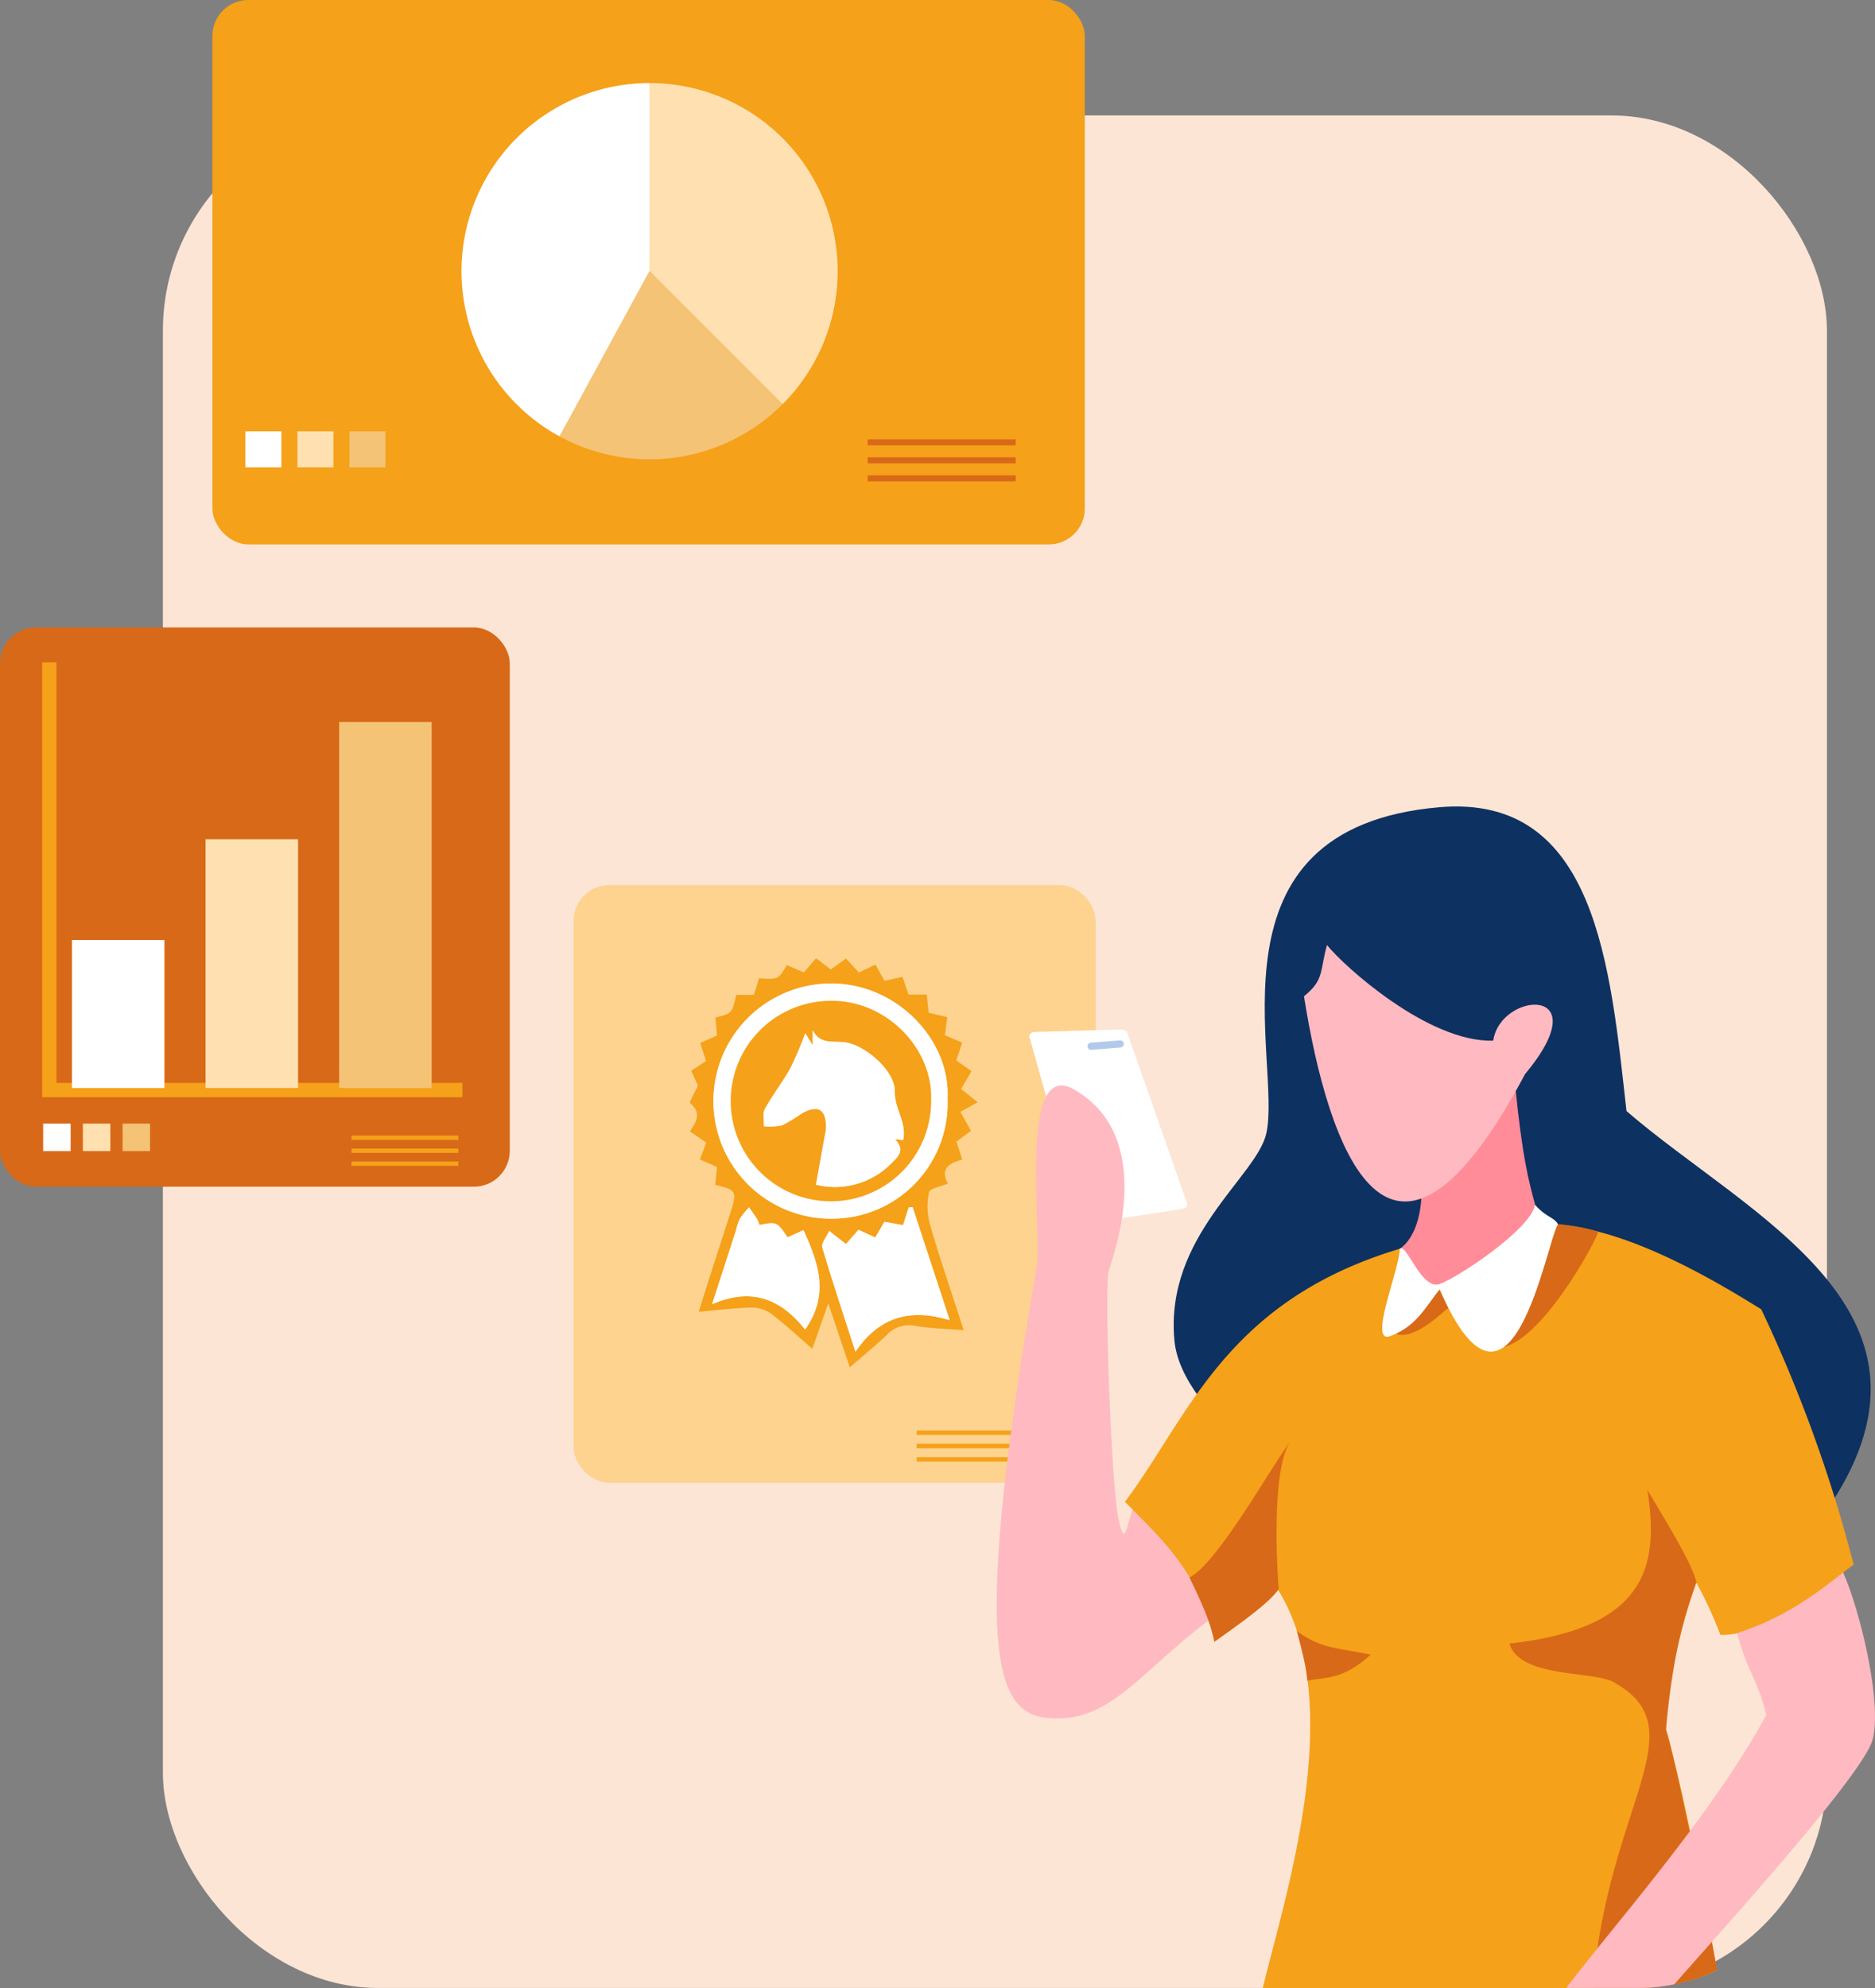
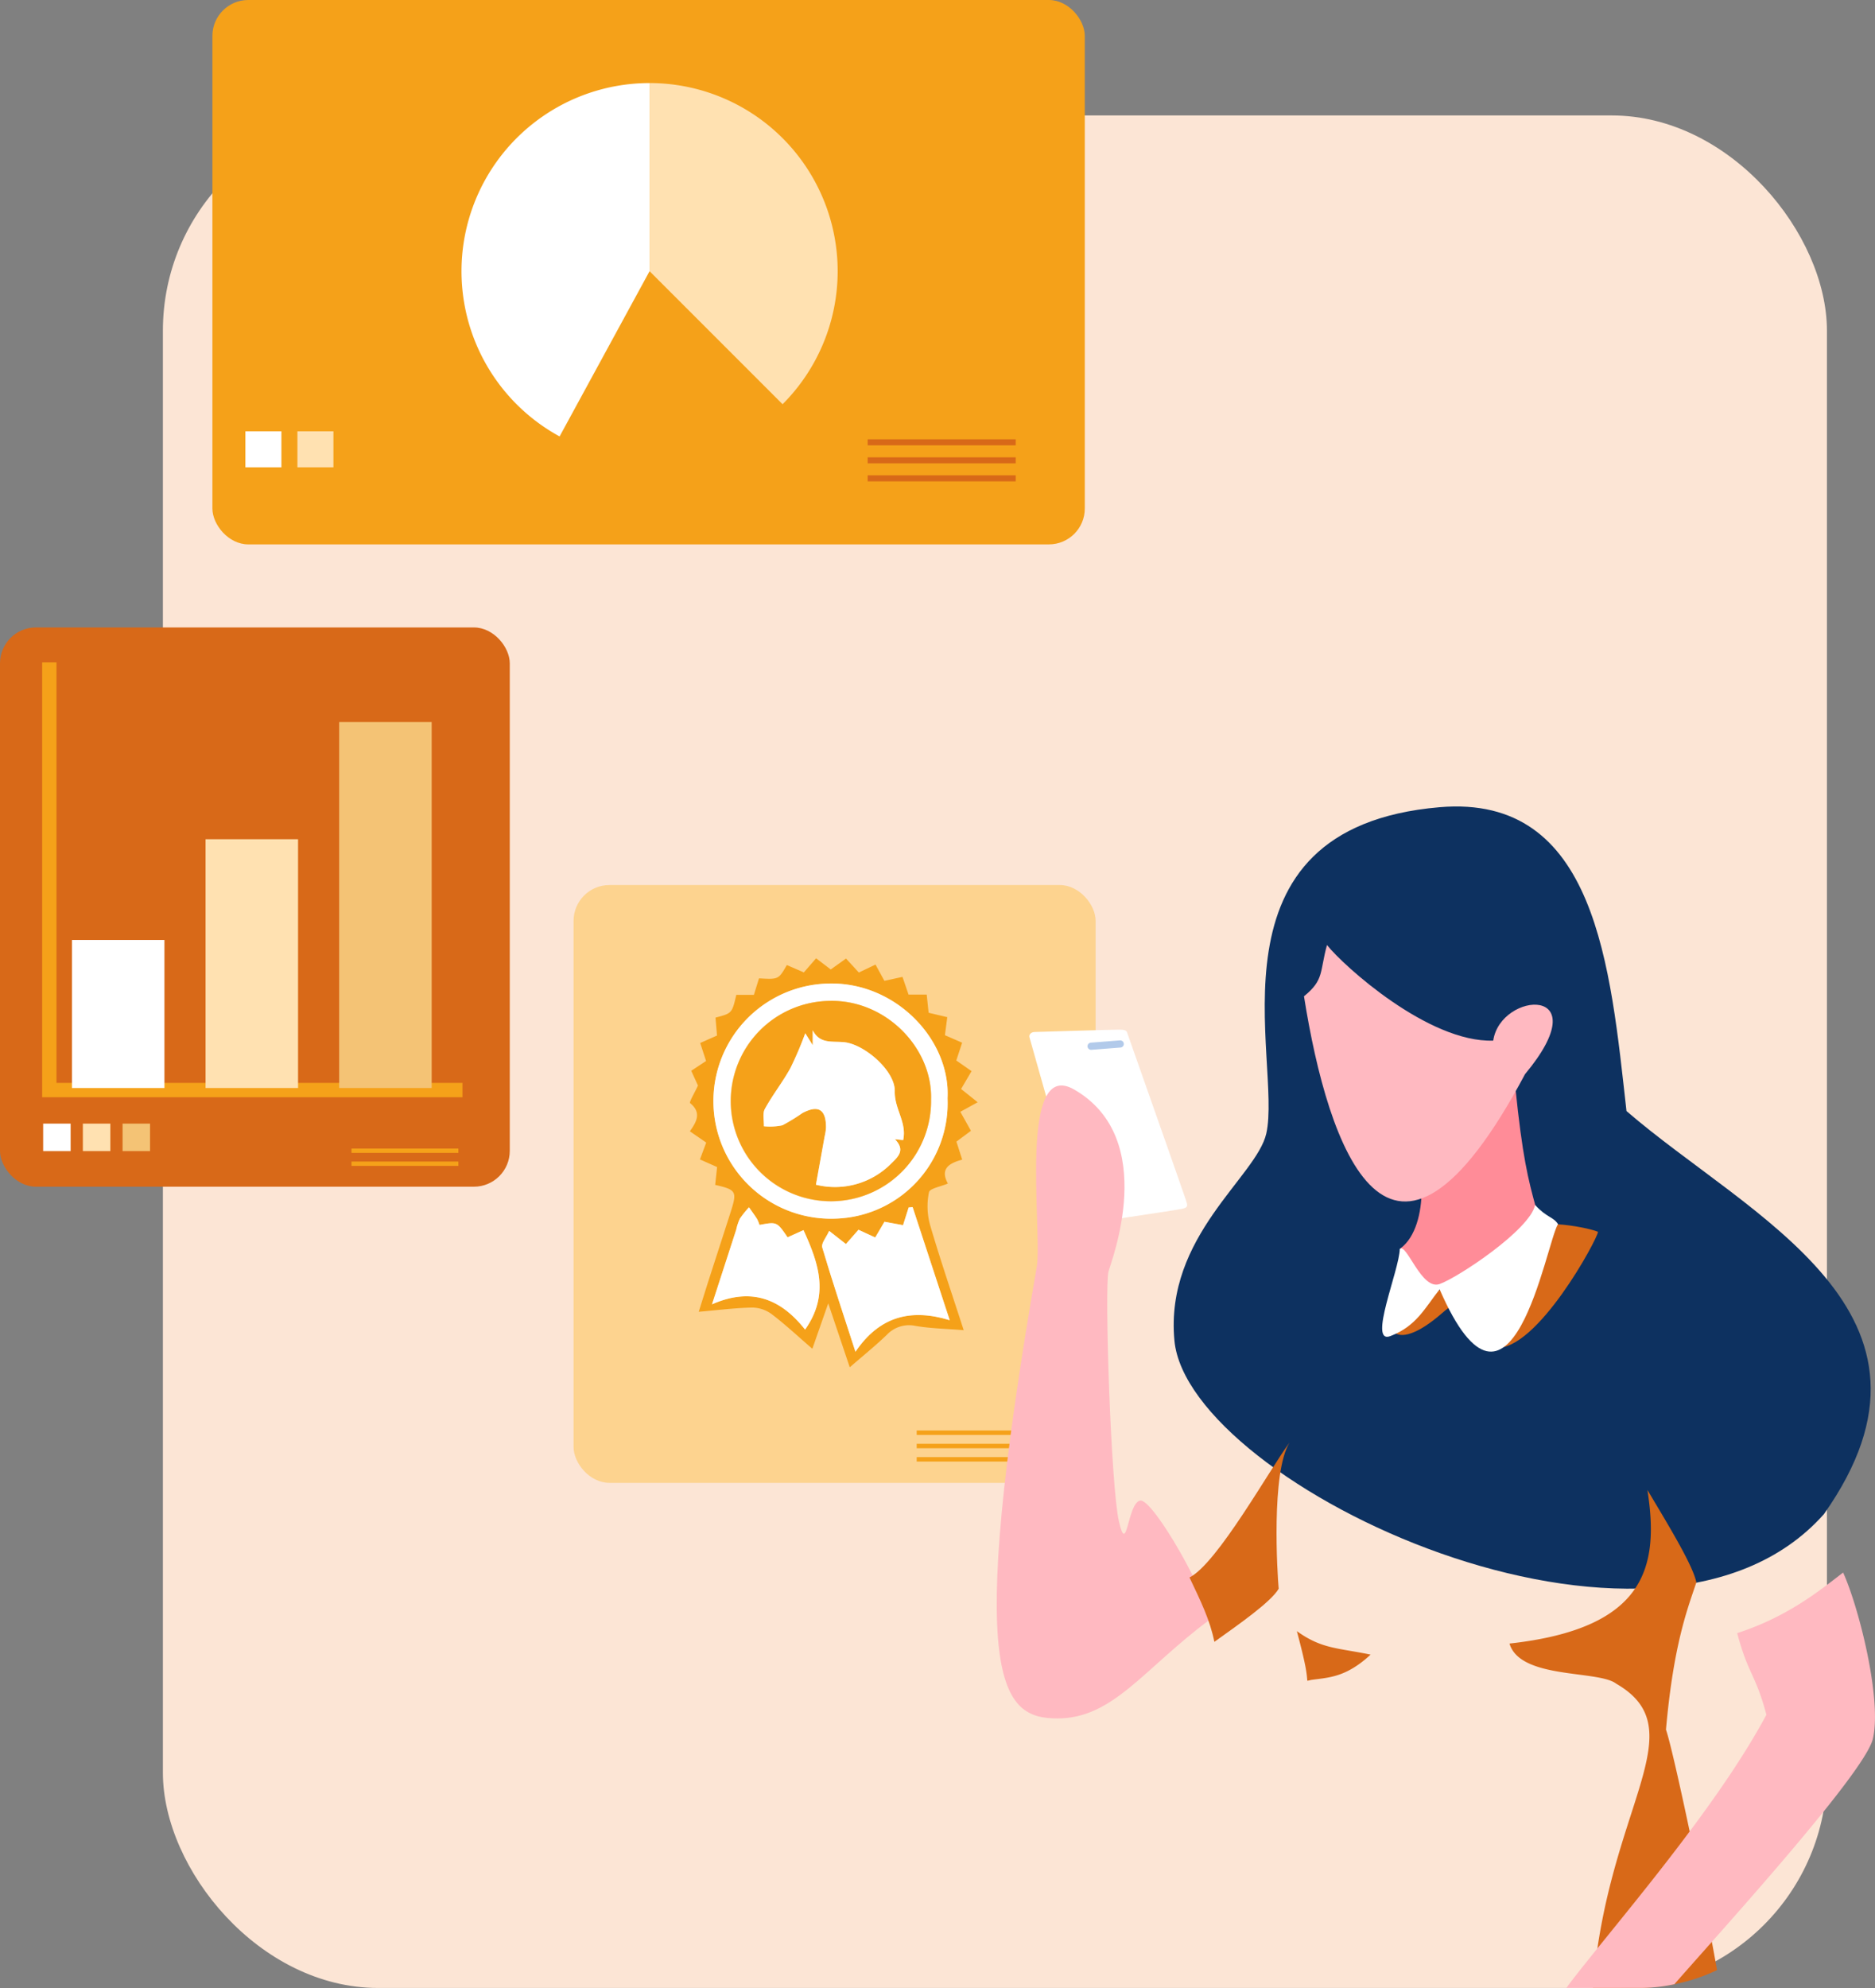
<svg xmlns="http://www.w3.org/2000/svg" width="261.412" height="277.099" viewBox="0 0 261.412 277.099">
  <rect x="0" y="0" width="261.412" height="277.099" fill="#808080" stroke="none" />
  <g id="Groupe_309" data-name="Groupe 309" transform="translate(-363.289 -1156.908)">
    <rect id="Rectangle_992" data-name="Rectangle 992" width="232" height="261" rx="30" transform="translate(386 1173)" fill="#fce5d5" />
    <g id="Groupe_295" data-name="Groupe 295" transform="translate(392.901 1156.908)">
      <rect id="Rectangle_805" data-name="Rectangle 805" width="121.628" height="75.879" rx="5" fill="#f5a119" />
      <path id="Tracé_1200" data-name="Tracé 1200" d="M304.542,121.865A26.223,26.223,0,0,0,286,77.1v26.223Z" transform="translate(-225.047 -65.523)" fill="#ffe1b1" />
      <path id="Tracé_1201" data-name="Tracé 1201" d="M218.217,77.1a26.226,26.226,0,0,0-12.544,49.255l12.544-23.033Z" transform="translate(-157.266 -65.523)" fill="#fff" />
-       <path id="Tracé_1202" data-name="Tracé 1202" d="M272.119,189.642,253.576,171.1l-12.544,23.033a26.236,26.236,0,0,0,31.087-4.49Z" transform="translate(-192.625 -133.3)" fill="#f4c375" />
      <rect id="Rectangle_806" data-name="Rectangle 806" width="5.021" height="5.021" transform="translate(4.601 60.117)" fill="#fff" />
      <rect id="Rectangle_807" data-name="Rectangle 807" width="5.021" height="5.021" transform="translate(11.854 60.117)" fill="#ffe1b1" />
-       <rect id="Rectangle_808" data-name="Rectangle 808" width="5.021" height="5.021" transform="translate(19.106 60.117)" fill="#f4c375" />
      <rect id="Rectangle_809" data-name="Rectangle 809" width="20.643" height="0.837" transform="translate(91.358 61.233)" fill="#d86918" />
      <rect id="Rectangle_810" data-name="Rectangle 810" width="20.643" height="0.837" transform="translate(91.358 63.744)" fill="#d86918" />
      <rect id="Rectangle_811" data-name="Rectangle 811" width="20.643" height="0.837" transform="translate(91.358 66.254)" fill="#d86918" />
    </g>
    <g id="Groupe_296" data-name="Groupe 296" transform="translate(363.289 1244.365)">
      <rect id="Rectangle_821" data-name="Rectangle 821" width="71.073" height="77.951" rx="5" transform="translate(0 0)" fill="#d86918" />
      <path id="Tracé_1222" data-name="Tracé 1222" d="M556,227.5v59.61h57.6" transform="translate(-549.123 -222.628)" fill="none" stroke="#f5a119" stroke-miterlimit="10" stroke-width="2" />
      <rect id="Rectangle_822" data-name="Rectangle 822" width="12.896" height="20.634" transform="translate(10.03 43.561)" fill="#fff" />
      <rect id="Rectangle_823" data-name="Rectangle 823" width="12.896" height="34.677" transform="translate(28.659 29.518)" fill="#ffe1b1" />
      <rect id="Rectangle_824" data-name="Rectangle 824" width="12.896" height="51.012" transform="translate(47.287 13.183)" fill="#f4c375" />
      <rect id="Rectangle_825" data-name="Rectangle 825" width="3.832" height="3.832" transform="translate(6.017 69.157)" fill="#fff" />
      <rect id="Rectangle_826" data-name="Rectangle 826" width="3.832" height="3.832" transform="translate(11.554 69.157)" fill="#ffe1b1" />
      <rect id="Rectangle_827" data-name="Rectangle 827" width="3.832" height="3.832" transform="translate(17.089 69.157)" fill="#f4c375" />
-       <rect id="Rectangle_828" data-name="Rectangle 828" width="14.902" height="0.604" transform="translate(49.005 70.822)" fill="#f5a119" />
      <rect id="Rectangle_829" data-name="Rectangle 829" width="14.902" height="0.604" transform="translate(49.005 72.634)" fill="#f5a119" />
      <rect id="Rectangle_830" data-name="Rectangle 830" width="14.902" height="0.604" transform="translate(49.005 74.446)" fill="#f5a119" />
    </g>
    <g id="Groupe_302" data-name="Groupe 302" transform="translate(40 -57)">
      <rect id="Rectangle_993" data-name="Rectangle 993" width="72.785" height="83.326" rx="5" transform="translate(403.255 1337.27)" fill="#fdd38f" />
      <rect id="Rectangle_994" data-name="Rectangle 994" width="15.261" height="0.619" transform="translate(451.093 1413.295)" fill="#f5a119" />
      <rect id="Rectangle_995" data-name="Rectangle 995" width="15.261" height="0.619" transform="translate(451.093 1415.151)" fill="#f5a119" />
      <rect id="Rectangle_996" data-name="Rectangle 996" width="15.261" height="0.619" transform="translate(451.093 1417.007)" fill="#f5a119" />
      <g id="Groupe_300" data-name="Groupe 300" transform="translate(419.467 1347.48)">
        <path id="Tracé_1891" data-name="Tracé 1891" d="M148.772,88.672,146.489,87.1c.972-1.357,1.644-2.617.038-3.929-.162-.132.622-1.421,1.094-2.448l-.939-2.055L148.75,77.3l-.818-2.507,2.343-1.039-.209-2.5c2.3-.6,2.3-.6,2.9-3.171h2.451l.715-2.3c2.724.156,2.724.156,3.879-1.855l2.371,1.027,1.707-1.967,2.045,1.557,2.125-1.523,1.792,1.949,2.323-1.109,1.238,2.267,2.523-.55.845,2.47h2.533l.265,2.531,2.6.612-.327,2.516,2.4,1.045-.815,2.476,2.129,1.489-1.46,2.484,2.313,1.851L184.2,84.383l1.479,2.649-2.025,1.51.807,2.51c-1.772.474-3.14,1.245-2,3.329-1,.433-2.525.681-2.633,1.217a9.752,9.752,0,0,0,.14,4.518c1.411,4.824,3.046,9.583,4.7,14.707-2.443-.2-4.6-.236-6.7-.593a4.264,4.264,0,0,0-4.035,1.256c-1.56,1.5-3.258,2.866-5.15,4.509l-3-8.914-2.217,6.333c-2-1.729-3.762-3.379-5.673-4.832a4.675,4.675,0,0,0-2.715-.913c-2.362.046-4.719.354-7.451.59.525-1.665.956-3.059,1.4-4.448,1.022-3.177,2.06-6.348,3.074-9.528.893-2.8.753-3.041-2.18-3.711l.266-2.488-2.391-1.062ZM182.418,82.5c.429-8.246-7.378-16.385-16.838-15.991a16.392,16.392,0,0,0,1.178,32.764A16.1,16.1,0,0,0,182.418,82.5Zm-16.506,18.482c-.392.885-1.133,1.729-.963,2.3,1.38,4.668,2.93,9.286,4.628,14.54,3.308-4.874,7.634-6.084,13.142-4.4l-5.172-15.766-.552.054-.784,2.469-2.589-.477-1.29,2.194L170,100.826l-1.75,1.99Zm-9.715-.834a5.3,5.3,0,0,0-.341-.836c-.354-.551-.744-1.08-1.12-1.618a13.4,13.4,0,0,0-1.276,1.585,7.549,7.549,0,0,0-.511,1.544c-1.035,3.195-2.073,6.389-3.372,10.394,5.805-2.552,9.842-.45,12.976,3.522,3.46-4.892,1.849-9.319-.22-13.864l-2.219,1C158.624,99.7,158.624,99.7,156.2,100.152Z" transform="translate(-146.488 -62.987)" fill="#f5a119" />
        <path id="Tracé_1892" data-name="Tracé 1892" d="M198.4,99.559a16.1,16.1,0,0,1-15.66,16.773,16.392,16.392,0,0,1-1.178-32.764C191.026,83.174,198.832,91.313,198.4,99.559Zm-2.3.176c.224-7.194-6.322-13.967-14.2-13.754a13.974,13.974,0,1,0,14.2,13.754Z" transform="translate(-162.474 -80.042)" fill="#fff" />
        <path id="Tracé_1893" data-name="Tracé 1893" d="M255.419,269.365l2.337,1.829,1.75-1.99,2.332,1.083,1.29-2.194,2.589.477.784-2.47.552-.054,5.172,15.766c-5.508-1.688-9.834-.478-13.142,4.4-1.7-5.254-3.249-9.871-4.628-14.54C254.285,271.095,255.026,270.251,255.419,269.365Z" transform="translate(-235.994 -231.366)" fill="#fff" />
        <path id="Tracé_1894" data-name="Tracé 1894" d="M171.19,268.676c2.426-.452,2.426-.452,3.917,1.725l2.219-1c2.069,4.545,3.68,8.972.22,13.864-3.134-3.971-7.171-6.073-12.976-3.522,1.3-4,2.337-7.2,3.372-10.393a7.548,7.548,0,0,1,.511-1.544,13.394,13.394,0,0,1,1.276-1.585c.376.538.765,1.066,1.12,1.618A5.3,5.3,0,0,1,171.19,268.676Z" transform="translate(-161.481 -231.511)" fill="#fff" />
-         <path id="Tracé_1895" data-name="Tracé 1895" d="M207.867,111.489a13.959,13.959,0,1,1-14.2-13.754C201.545,97.521,208.091,104.295,207.867,111.489Zm-17.54-9.243a50.056,50.056,0,0,1-2.08,4.867c-1.081,1.95-2.482,3.724-3.555,5.677-.35.638-.107,1.6-.134,2.416a8.419,8.419,0,0,0,2.582-.136,26.687,26.687,0,0,0,2.775-1.7c2.241-1.185,3.314-.513,3.3,2.024a7.106,7.106,0,0,1-.185,1.207q-.608,3.383-1.218,6.751a11.021,11.021,0,0,0,10.547-3.006c.967-.932,1.918-1.845.464-3.338l1.148.123c.55-2.456-1.223-4.311-1.168-6.806.062-2.852-4.21-6.541-7.05-6.836-1.641-.171-3.4.294-4.389-1.664v2.078Z" transform="translate(-174.236 -91.796)" fill="#f5a119" />
+         <path id="Tracé_1895" data-name="Tracé 1895" d="M207.867,111.489a13.959,13.959,0,1,1-14.2-13.754C201.545,97.521,208.091,104.295,207.867,111.489Zm-17.54-9.243a50.056,50.056,0,0,1-2.08,4.867c-1.081,1.95-2.482,3.724-3.555,5.677-.35.638-.107,1.6-.134,2.416a8.419,8.419,0,0,0,2.582-.136,26.687,26.687,0,0,0,2.775-1.7c2.241-1.185,3.314-.513,3.3,2.024a7.106,7.106,0,0,1-.185,1.207q-.608,3.383-1.218,6.751a11.021,11.021,0,0,0,10.547-3.006c.967-.932,1.918-1.845.464-3.338l1.148.123c.55-2.456-1.223-4.311-1.168-6.806.062-2.852-4.21-6.541-7.05-6.836-1.641-.171-3.4.294-4.389-1.664v2.078" transform="translate(-174.236 -91.796)" fill="#f5a119" />
        <path id="Tracé_1896" data-name="Tracé 1896" d="M212.423,122.14l1.042,1.66v-2.078c.992,1.957,2.748,1.493,4.389,1.664,2.839.3,7.112,3.985,7.05,6.836-.054,2.494,1.718,4.349,1.168,6.806l-1.148-.123c1.454,1.493.5,2.406-.464,3.338a11.02,11.02,0,0,1-10.547,3.006q.607-3.362,1.218-6.751a7.11,7.11,0,0,0,.185-1.208c.009-2.537-1.063-3.21-3.3-2.024a26.678,26.678,0,0,1-2.775,1.7,8.419,8.419,0,0,1-2.582.136c.028-.815-.216-1.779.134-2.416,1.073-1.954,2.474-3.727,3.555-5.677A50.063,50.063,0,0,0,212.423,122.14Z" transform="translate(-196.332 -111.69)" fill="#fff" />
      </g>
    </g>
    <g id="Groupe_298" data-name="Groupe 298" transform="translate(502.247 1269.319)">
      <path id="Tracé_1864" data-name="Tracé 1864" d="M-22665.148-5039.145s10.723-.331,11.824-.331,1.053.23,1.2.615c0,0,7.879,22.357,8.123,23.132s.354,1.023-.5,1.221-13.943,2.129-13.943,2.129-7.275-25.683-7.369-26.032S-22665.627-5039.105-22665.148-5039.145Z" transform="translate(22670.381 5070.581)" fill="#fff" />
      <path id="Tracé_1865" data-name="Tracé 1865" d="M-22611.561-5066.039c21.887-1.87,23.8,22.273,26.059,42.352,17.117,14.8,47.393,28.007,27.523,56.186-23.682,26.648-88.646-4.036-90.549-24.185-1.373-14.559,11.441-22.834,12.807-28.866C-22633.441-5030.63-22645.172-5063.168-22611.561-5066.039Z" transform="translate(22673.309 5066.141)" fill="#0d3160" />
      <path id="Tracé_1866" data-name="Tracé 1866" d="M-22649.8-4974.951c-1.779.417-1.795,7.9-2.936,2.92s-2.014-32.573-1.465-34.811c.35-1.405,7.133-18.528-4.768-25.4-7.818-4.516-4.5,19.189-5.191,24.5-10.156,58.522-4.9,63.153,2.865,63.153s12.049-6.955,21.154-13.719C-22640.119-4961.354-22648.023-4975.368-22649.8-4974.951Z" transform="translate(22669.781 5071.7)" fill="#ffb9c1" />
-       <path id="Tracé_1867" data-name="Tracé 1867" d="M-22654.455-4977.528c10.006-13.333,15.076-31.834,47.928-37.506,9.885-2.463,19.4-2.735,40.791,10.688a198.684,198.684,0,0,1,12.879,35.592c-2.486,1.683-4.635,4.194-7.949,6.272-3.588,2.256-8.066,3.594-10.637,3.5a57.508,57.508,0,0,0-3.426-7.425c-2.578,8.108-4,14.655-4.162,20.609,1.641,5.419,5,21.255,7,32.991.016.1.045.241.105.6a27.459,27.459,0,0,1-10.5,2.444c-20.158,0-32.328.009-52.812.009,2.8-11.857,12.023-39.395,2.164-55.457a66,66,0,0,1-8.908,7.123C-22644.094-4967.721-22649.34-4972.336-22654.455-4977.528Z" transform="translate(22672.34 5074.446)" fill="#f5a119" />
      <path id="Tracé_1868" data-name="Tracé 1868" d="M-22589.277-4984.492c1.7,10.812-.283,19.309-19.229,21.409,1.492,5.013,12.377,3.669,14.873,5.589,11.219,6.478-1.2,17.089-3.242,42.4h6.215a25.754,25.754,0,0,0,11.092-2.471c.016.086-.143-.808-.221-1.233-1.7-9.458-5.838-29.228-6.9-32.29,1.068-12.066,3.074-17,4.236-20.52C-22582.914-4973.955-22586.328-4979.55-22589.277-4984.492Z" transform="translate(22680 5079.76)" fill="#d86918" opacity="0.999" />
      <path id="Tracé_1869" data-name="Tracé 1869" d="M-22577.309-4966.18c1.594,5.945,2.512,5.548,4.074,11.376-7.273,13.594-21.852,30.057-27.719,37.832-.012.016.02,0-.16.241h10.207a22.543,22.543,0,0,0,4.844-.516c5.246-6.038,26.516-29.3,27.668-34.192,1.3-5.5-1.969-18.409-4.145-23.187C-22565.754-4972.166-22570.2-4968.49-22577.309-4966.18Z" transform="translate(22680.549 5081.404)" fill="#ffb9c1" />
      <path id="Tracé_1870" data-name="Tracé 1870" d="M-22618.59-5018.129c-.008,2.979-.814,6.4-2.92,7.975,2.119,7.572,10.383,8.611,18.828-5.777-1.035-3.774-1.861-7-2.832-16.63C-22607.92-5033.407-22619.314-5027.582-22618.59-5018.129Z" transform="translate(22677.83 5071.729)" fill="#ff8c98" />
      <path id="Tracé_1871" data-name="Tracé 1871" d="M-22620.629-5008c-4.326,6.332-1.859,10.277,5.141,4.126,5.088-4.473,3.617,2.914,7.4,4.866,5.783.494,14.3-15.271,14.3-16.174-1.967-.792-9.885-2.035-8.977.165-2.105,1.632-9.406,8.037-11.268,8.164S-22620.187-5008.355-22620.629-5008Z" transform="translate(22677.621 5074.461)" fill="#d86918" />
      <path id="Tracé_1872" data-name="Tracé 1872" d="M-22602.4-5018.542c1.615,1.779,2.492,1.612,3.2,2.666-1.7,2.73-6.555,31.973-16.51,9.1-2.057,2.586-3.215,5.12-6.863,6.515-3.189,1.22,1.271-9.244,1.307-12.154.984-.829,3.012,5.8,5.557,4.9S-22603.117-5015.061-22602.4-5018.542Z" transform="translate(22677.463 5074.08)" fill="#fff" />
      <path id="Tracé_1873" data-name="Tracé 1873" d="M-22633.061-5042.447c3.355,21.184,11.943,46.312,30.814,10.862,10.416-12.5-3.412-11.595-4.43-4.679-9.051.3-20.922-10.477-23.178-13.327C-22630.885-5045.842-22630.23-5044.736-22633.061-5042.447Z" transform="translate(22675.904 5068.901)" fill="#ffb9c1" />
      <line id="Ligne_61" data-name="Ligne 61" y1="0.317" x2="4.062" transform="translate(13.163 33.101)" fill="none" stroke="#b2caea" stroke-linecap="round" stroke-width="1" />
      <path id="Tracé_1874" data-name="Tracé 1874" d="M-22646.74-4971.346c1.586,3.338,2.842,5.889,3.469,8.97,3.51-2.509,7.893-5.565,8.967-7.4-.189-2-1.08-16.277,1.525-20.394C-22635.5-4986.534-22642.861-4973.283-22646.74-4971.346Z" transform="translate(22673.621 5078.812)" fill="#d86918" />
      <path id="Tracé_1875" data-name="Tracé 1875" d="M-22633.914-4967.628c3.471,2.491,5.6,2.31,10.283,3.275-3.521,3.259-5.93,3.179-8.359,3.539a2.334,2.334,0,0,1-.463.1C-22632.547-4961.592-22632.494-4962.336-22633.914-4967.628Z" transform="translate(22675.762 5082.571)" fill="#d86918" />
    </g>
  </g>
</svg>